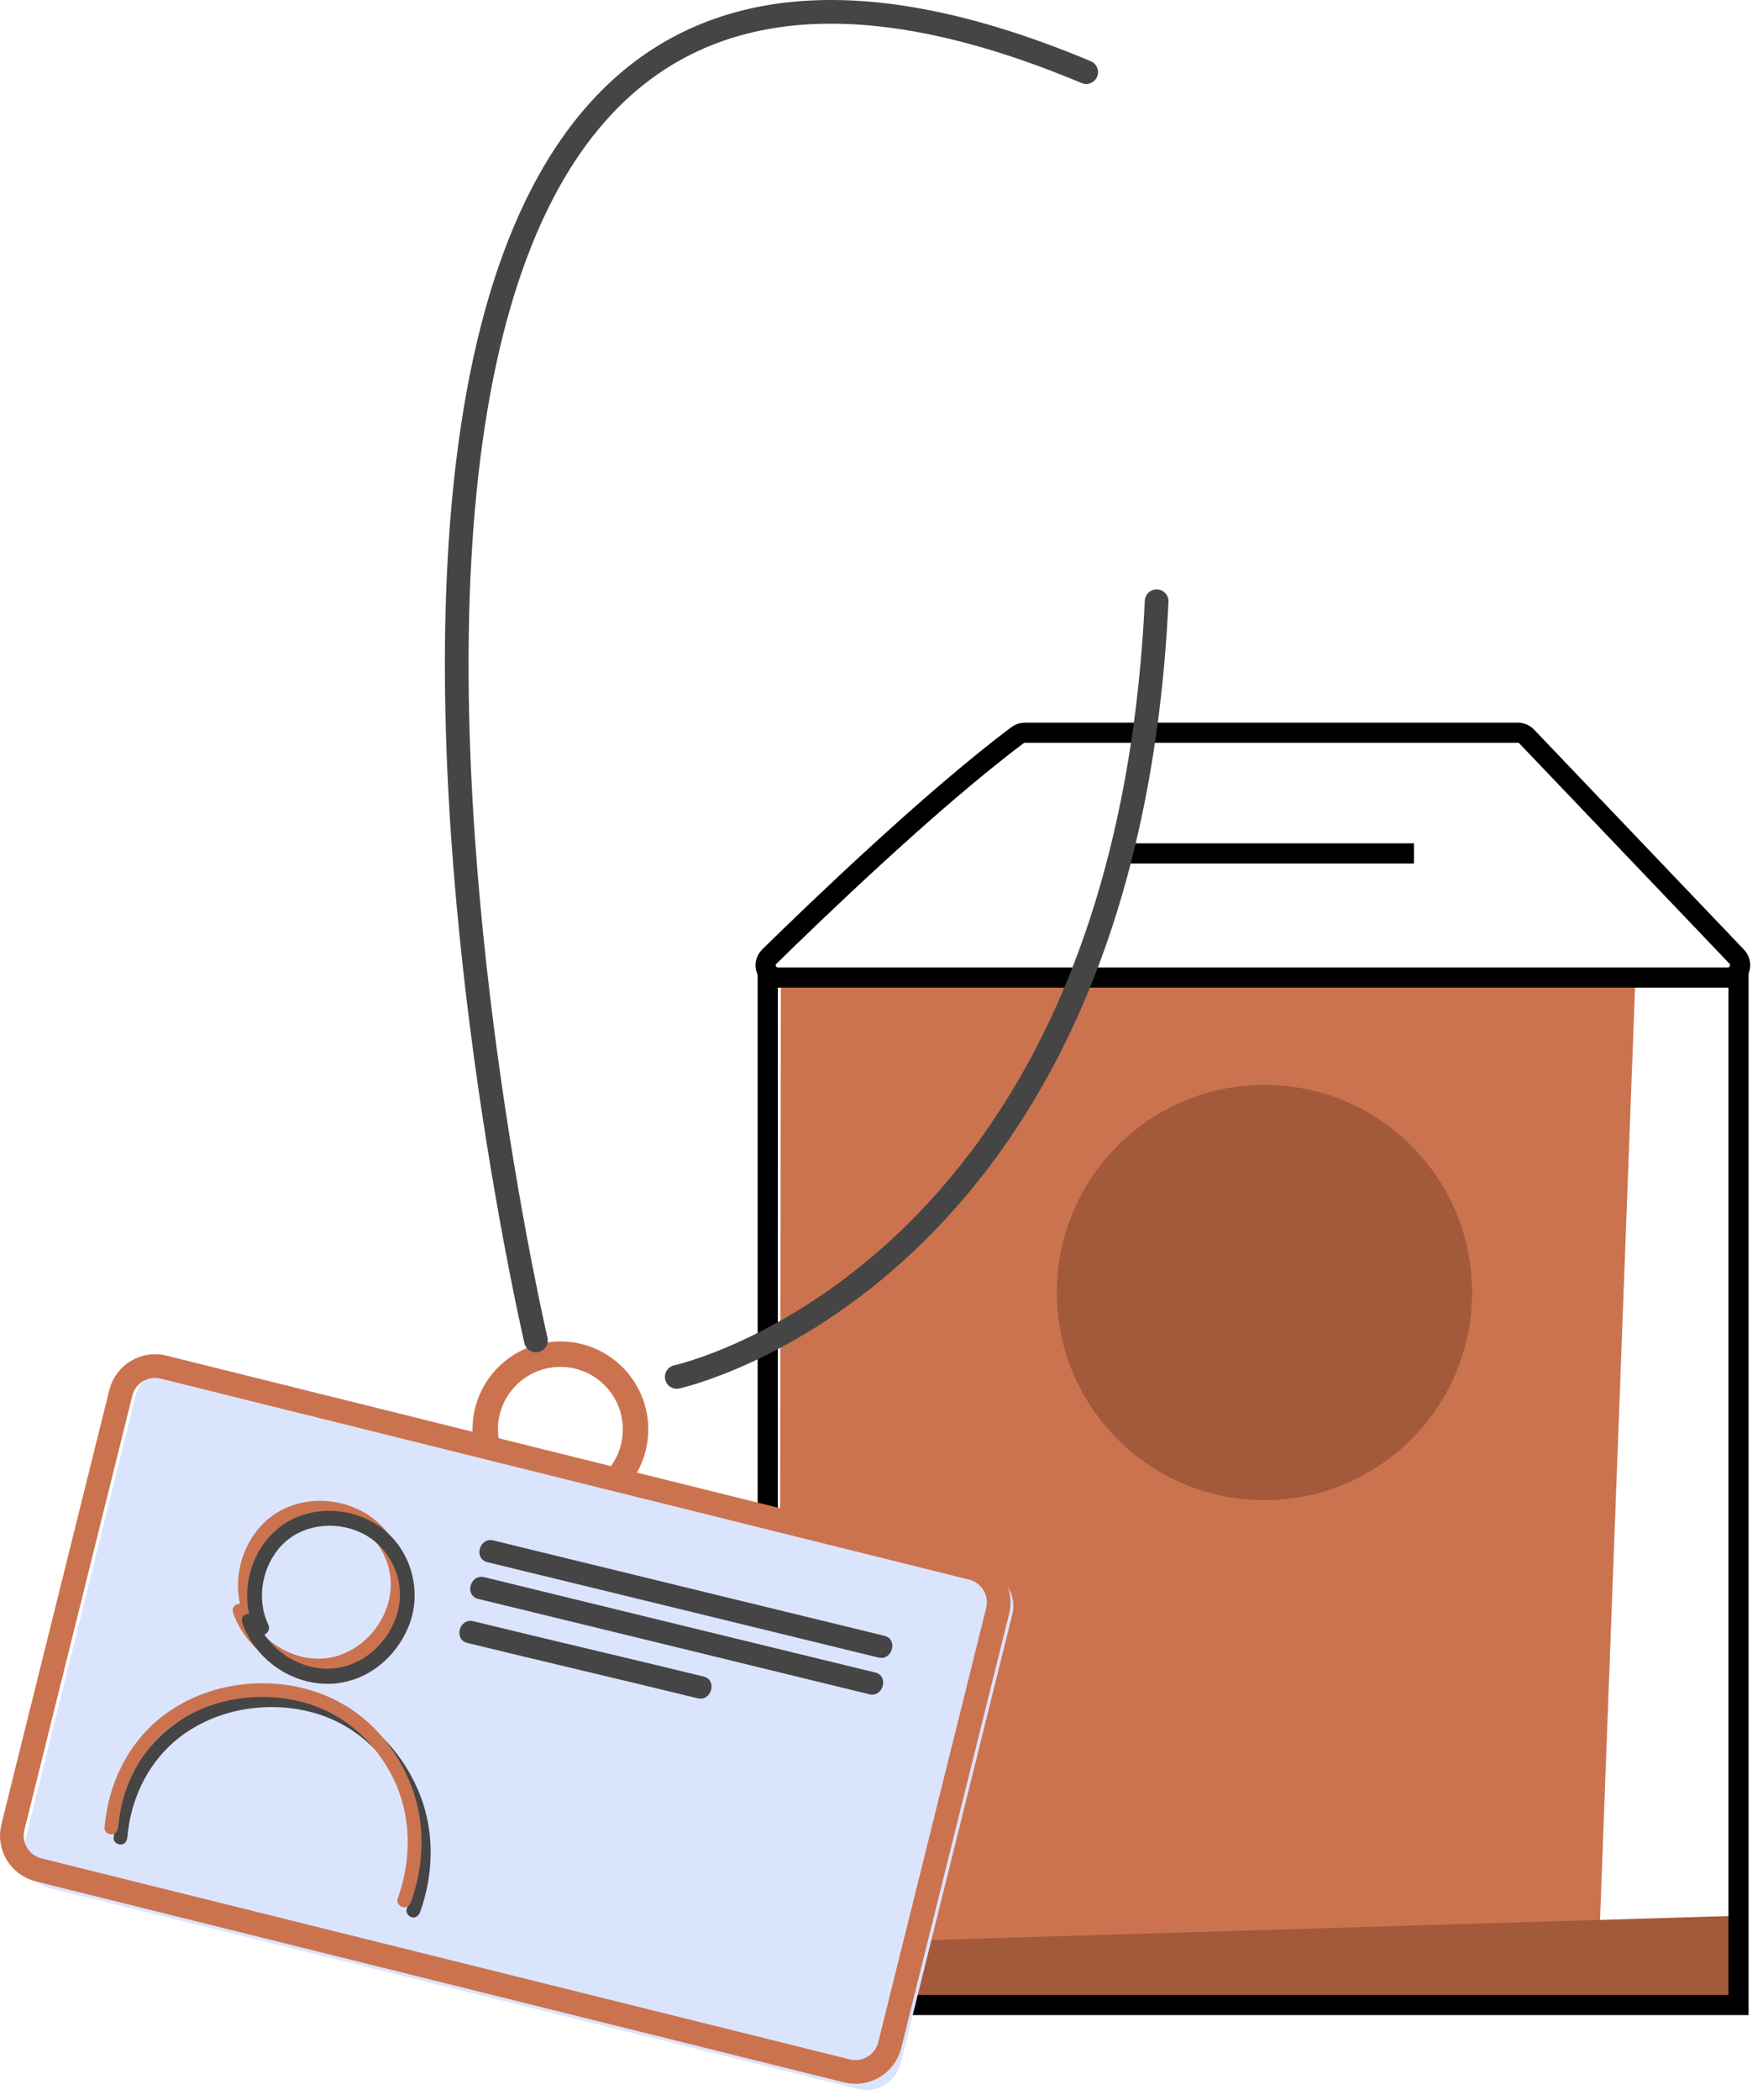
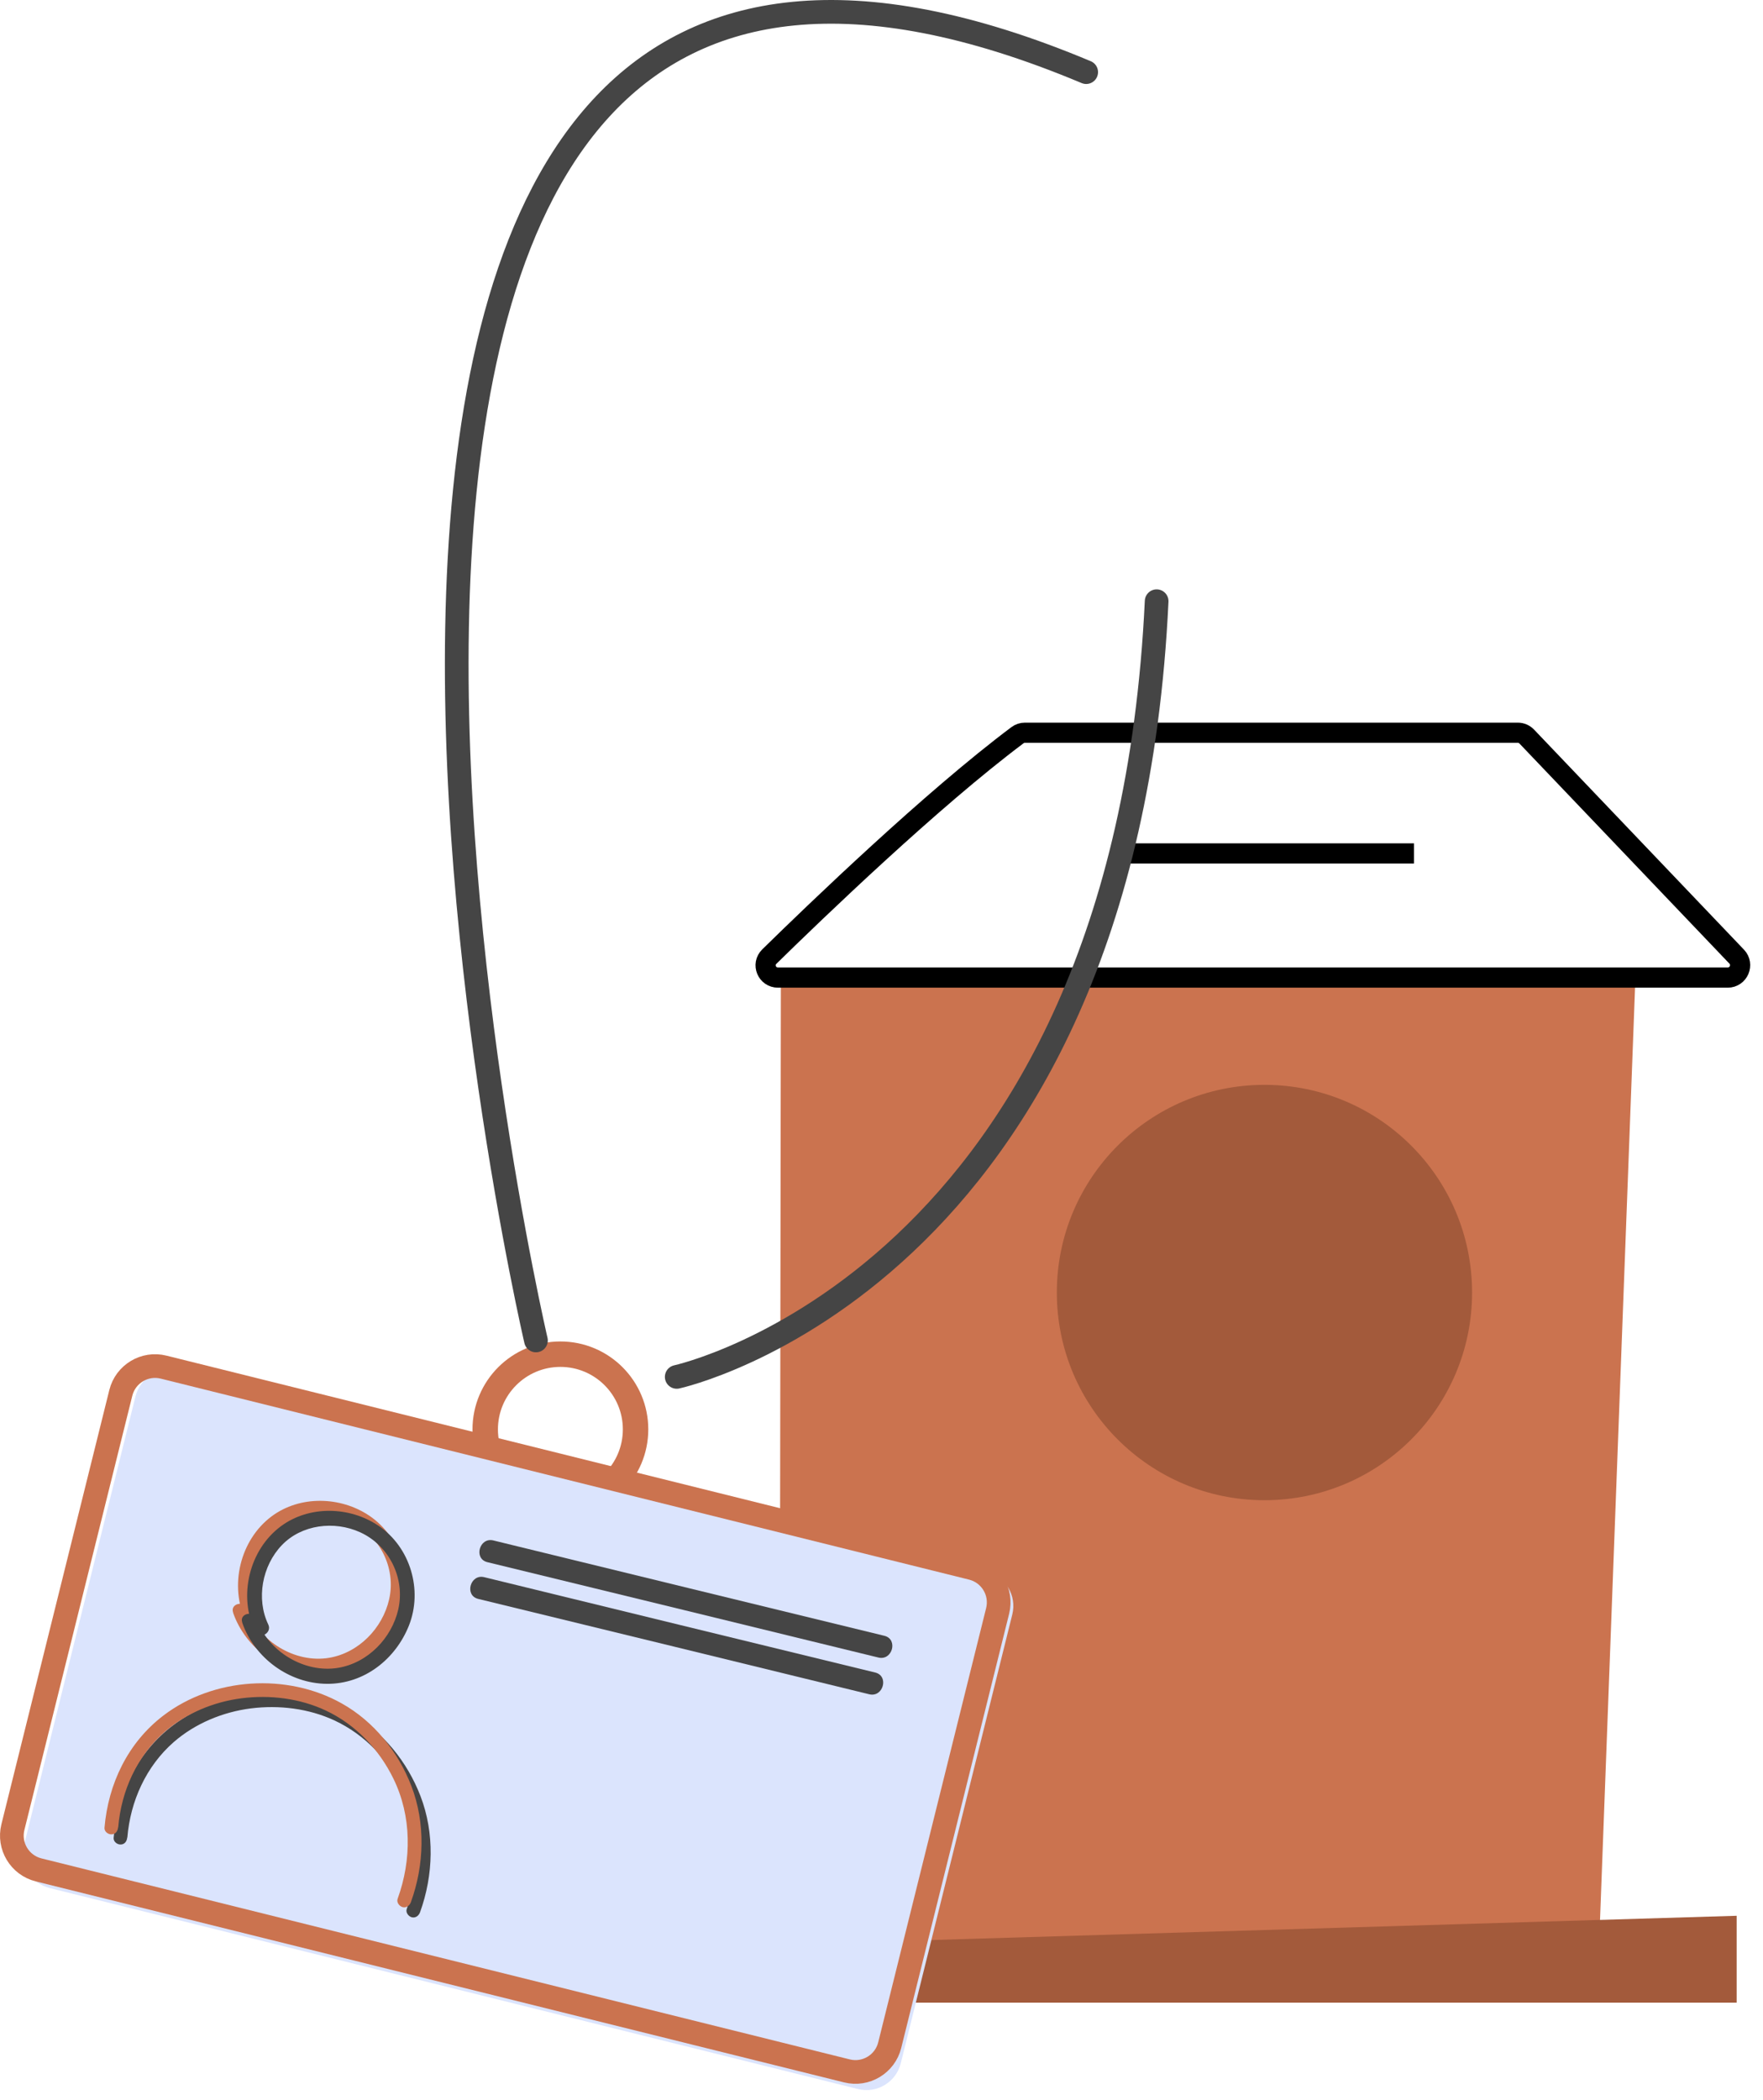
<svg xmlns="http://www.w3.org/2000/svg" width="262" height="312" viewBox="0 0 262 312" fill="none">
  <path d="M243.028 145.586H116.045L115.831 293.27H237.479L243.028 145.586Z" fill="#CB734F" />
  <path d="M258.088 284.621L114.477 288.945L114.465 297.525H258.088V284.621Z" fill="#A35A3B" />
  <path d="M114.331 142.116C121.323 135.261 138.503 118.745 151.216 109.221C151.532 108.983 151.911 108.861 152.307 108.861H225.561C226.065 108.861 226.547 109.068 226.895 109.432L258.086 142.121C259.206 143.294 258.374 145.237 256.752 145.237H115.615C113.974 145.237 113.159 143.265 114.331 142.116Z" stroke="black" stroke-width="3" />
-   <path d="M114.094 144.438V297.875H258.358V144.438" stroke="black" stroke-width="3" />
  <line x1="165.684" y1="126.793" x2="210.137" y2="126.793" stroke="black" stroke-width="3" />
  <circle cx="187.911" cy="192.027" r="30.855" fill="#A35A3B" />
  <path d="M83.28 223.529C89.45 223.529 94.451 218.527 94.451 212.357C94.451 206.187 89.45 201.186 83.28 201.186C77.11 201.186 72.108 206.187 72.108 212.357C72.108 218.527 77.11 223.529 83.28 223.529Z" stroke="#CB734F" stroke-width="3.78" stroke-miterlimit="10" />
  <path d="M146.611 233.501L26.488 203.641C23.677 202.942 20.831 204.654 20.132 207.466L3.557 274.144C2.858 276.955 4.57 279.801 7.382 280.5L127.505 310.361C130.317 311.06 133.163 309.347 133.862 306.536L150.437 239.858C151.136 237.046 149.423 234.2 146.611 233.501Z" fill="#DBE4FD" />
  <path d="M144.434 232.97L24.311 203.109C21.499 202.41 18.653 204.123 17.954 206.935L1.917 271.448C1.218 274.26 2.931 277.106 5.742 277.805L125.865 307.666C128.677 308.365 131.523 306.652 132.222 303.84L148.259 239.327C148.958 236.515 147.245 233.669 144.434 232.97Z" stroke="#CB734F" stroke-width="3.52" stroke-miterlimit="10" />
  <path d="M34.643 239.605C36.47 244.851 41.631 248.632 47.217 248.674C52.802 248.717 57.432 244.979 59.407 240.03C61.51 234.742 59.62 228.37 54.884 225.184C50.593 222.296 44.583 222.147 40.378 225.269C35.663 228.774 34.027 235.634 36.555 240.901C37.171 242.196 39.125 241.134 38.509 239.86C36.682 236.037 37.596 231.131 40.526 228.073C43.457 225.014 48.3 224.398 52.165 226.161C56.455 228.115 58.877 232.958 57.836 237.588C56.859 241.899 53.312 245.552 48.916 246.295C43.882 247.145 38.445 243.853 36.788 239.053C36.321 237.715 34.176 238.225 34.643 239.563V239.605Z" fill="#CB734F" />
  <path d="M36.002 241.092C37.828 246.337 42.989 250.118 48.575 250.16C54.161 250.203 58.791 246.465 60.766 241.516C62.869 236.228 60.978 229.856 56.242 226.671C51.952 223.782 45.941 223.633 41.736 226.755C37.021 230.26 35.386 237.12 37.913 242.387C38.529 243.683 40.483 242.621 39.867 241.346C38.041 237.523 38.954 232.617 41.885 229.559C44.816 226.501 49.658 225.885 53.524 227.647C57.814 229.601 60.235 234.444 59.194 239.074C58.217 243.385 54.67 247.038 50.274 247.782C45.24 248.631 39.803 245.339 38.147 240.539C37.679 239.201 35.534 239.711 36.002 241.049V241.092Z" fill="#454545" />
  <path d="M18.926 272.992C19.372 267.597 21.708 262.415 25.807 258.825C28.993 256.043 33.113 254.344 37.276 253.813C41.439 253.282 45.878 253.813 49.743 255.618C54.182 257.7 57.686 261.374 59.831 265.77C62.55 271.356 62.55 277.813 60.447 283.611C60.256 284.121 60.702 284.715 61.191 284.843C61.764 284.991 62.231 284.609 62.423 284.099C64.419 278.577 64.61 272.354 62.486 266.832C60.532 261.756 56.922 257.254 52.143 254.578C44.009 250.011 33.071 250.712 25.637 256.383C20.37 260.397 17.439 266.514 16.887 273.055C16.845 273.608 17.418 274.053 17.928 274.032C18.522 274.032 18.862 273.544 18.905 272.992H18.926Z" fill="#454545" />
  <path d="M17.567 271.484C18.014 266.089 20.35 260.907 24.449 257.318C27.635 254.535 31.755 252.836 35.918 252.305C40.081 251.774 44.519 252.305 48.385 254.111C52.824 256.192 56.328 259.866 58.473 264.263C61.192 269.848 61.192 276.305 59.089 282.103C58.898 282.613 59.344 283.207 59.832 283.335C60.406 283.484 60.873 283.101 61.064 282.592C63.061 277.07 63.252 270.847 61.128 265.325C59.174 260.249 55.563 255.746 50.785 253.07C42.65 248.504 31.712 249.204 24.279 254.875C19.012 258.889 16.081 265.006 15.529 271.547C15.486 272.1 16.06 272.546 16.569 272.524C17.164 272.524 17.504 272.036 17.546 271.484H17.567Z" fill="#CB734F" />
  <path d="M72.428 232.087C91.797 236.802 111.167 241.517 130.537 246.254C132.618 246.763 133.51 243.535 131.429 243.025C112.059 238.31 92.689 233.595 73.32 228.859C71.239 228.349 70.346 231.578 72.428 232.087Z" fill="#454545" />
  <path d="M71.067 237.544C90.437 242.259 109.807 246.974 129.176 251.711C131.258 252.22 132.15 248.992 130.068 248.482C110.699 243.767 91.329 239.052 71.96 234.316C69.878 233.806 68.986 237.035 71.067 237.544Z" fill="#454545" />
-   <path d="M69.453 244.087C80.858 246.87 92.285 249.524 103.669 252.307C105.75 252.816 106.642 249.588 104.561 249.078C93.156 246.296 81.729 243.641 70.345 240.859C68.264 240.349 67.372 243.578 69.453 244.087Z" fill="#454545" />
  <path d="M79.649 199.147C79.649 199.147 22.113 -47.752 161.418 10.718" stroke="#454545" stroke-width="3.52" stroke-linecap="round" stroke-linejoin="round" />
  <path d="M100.569 204.561C100.569 204.561 167.11 190.14 171.889 89.32" stroke="#454545" stroke-width="3.52" stroke-linecap="round" stroke-linejoin="round" />
</svg>